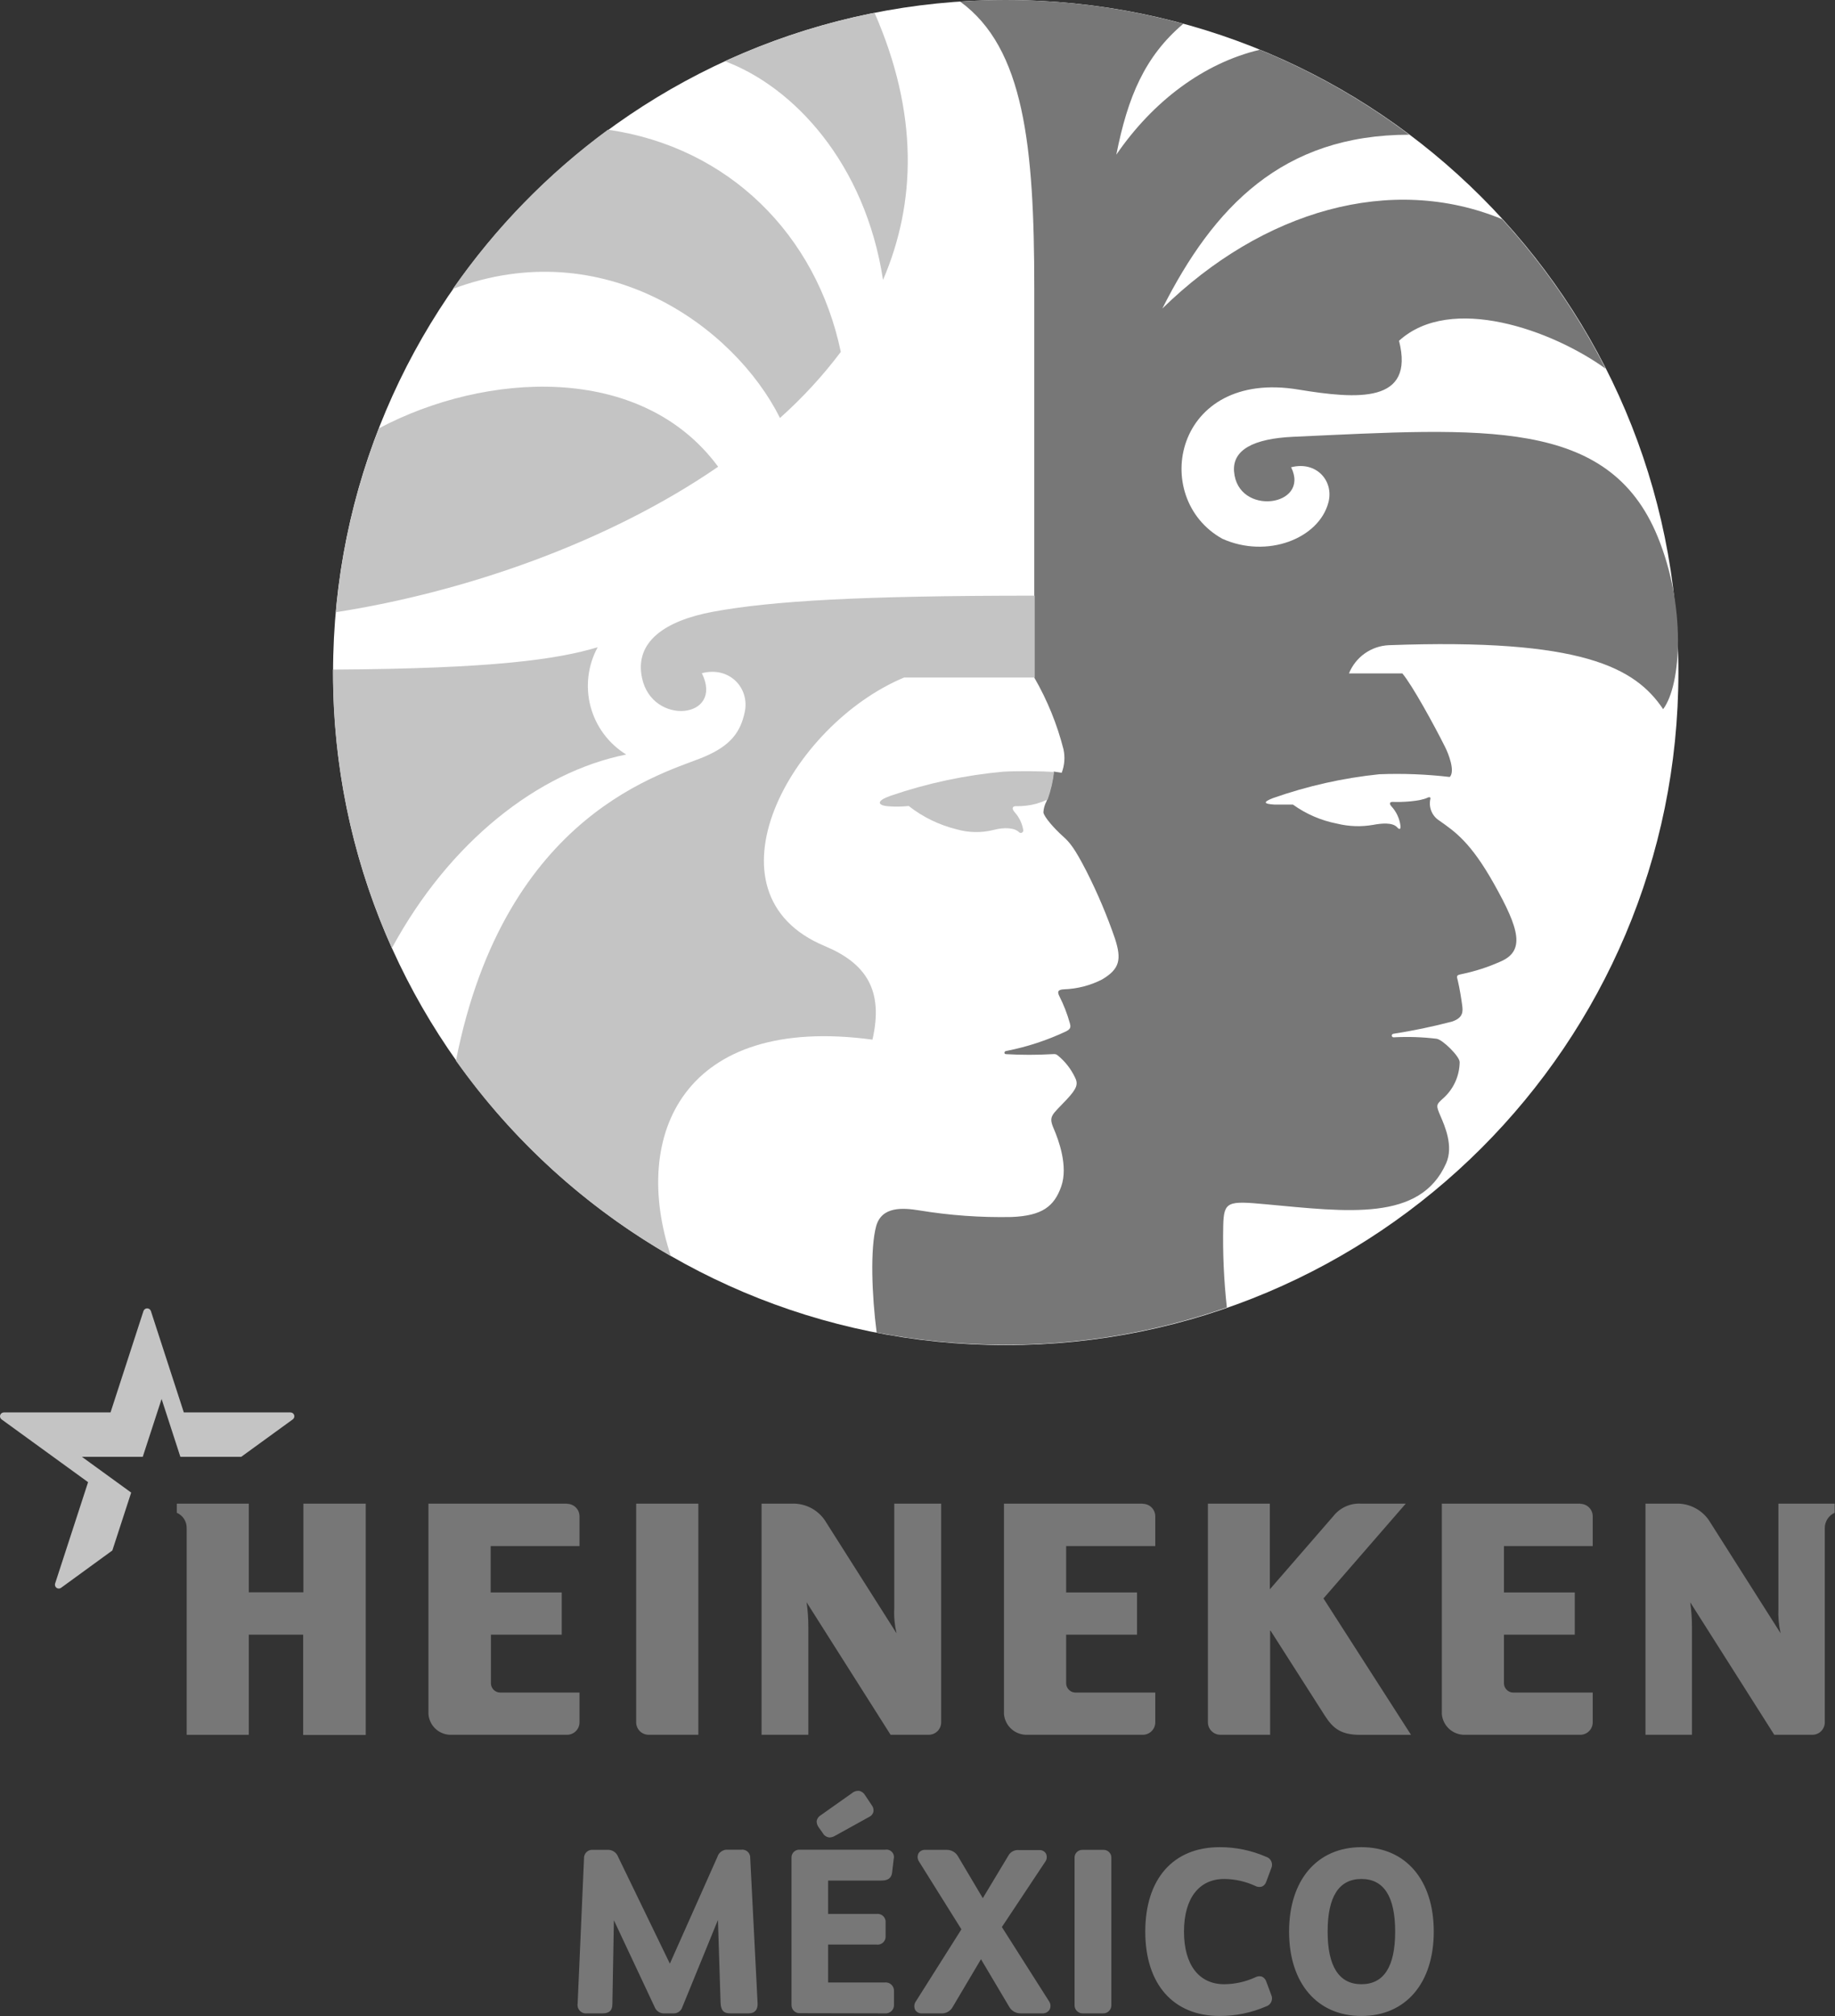
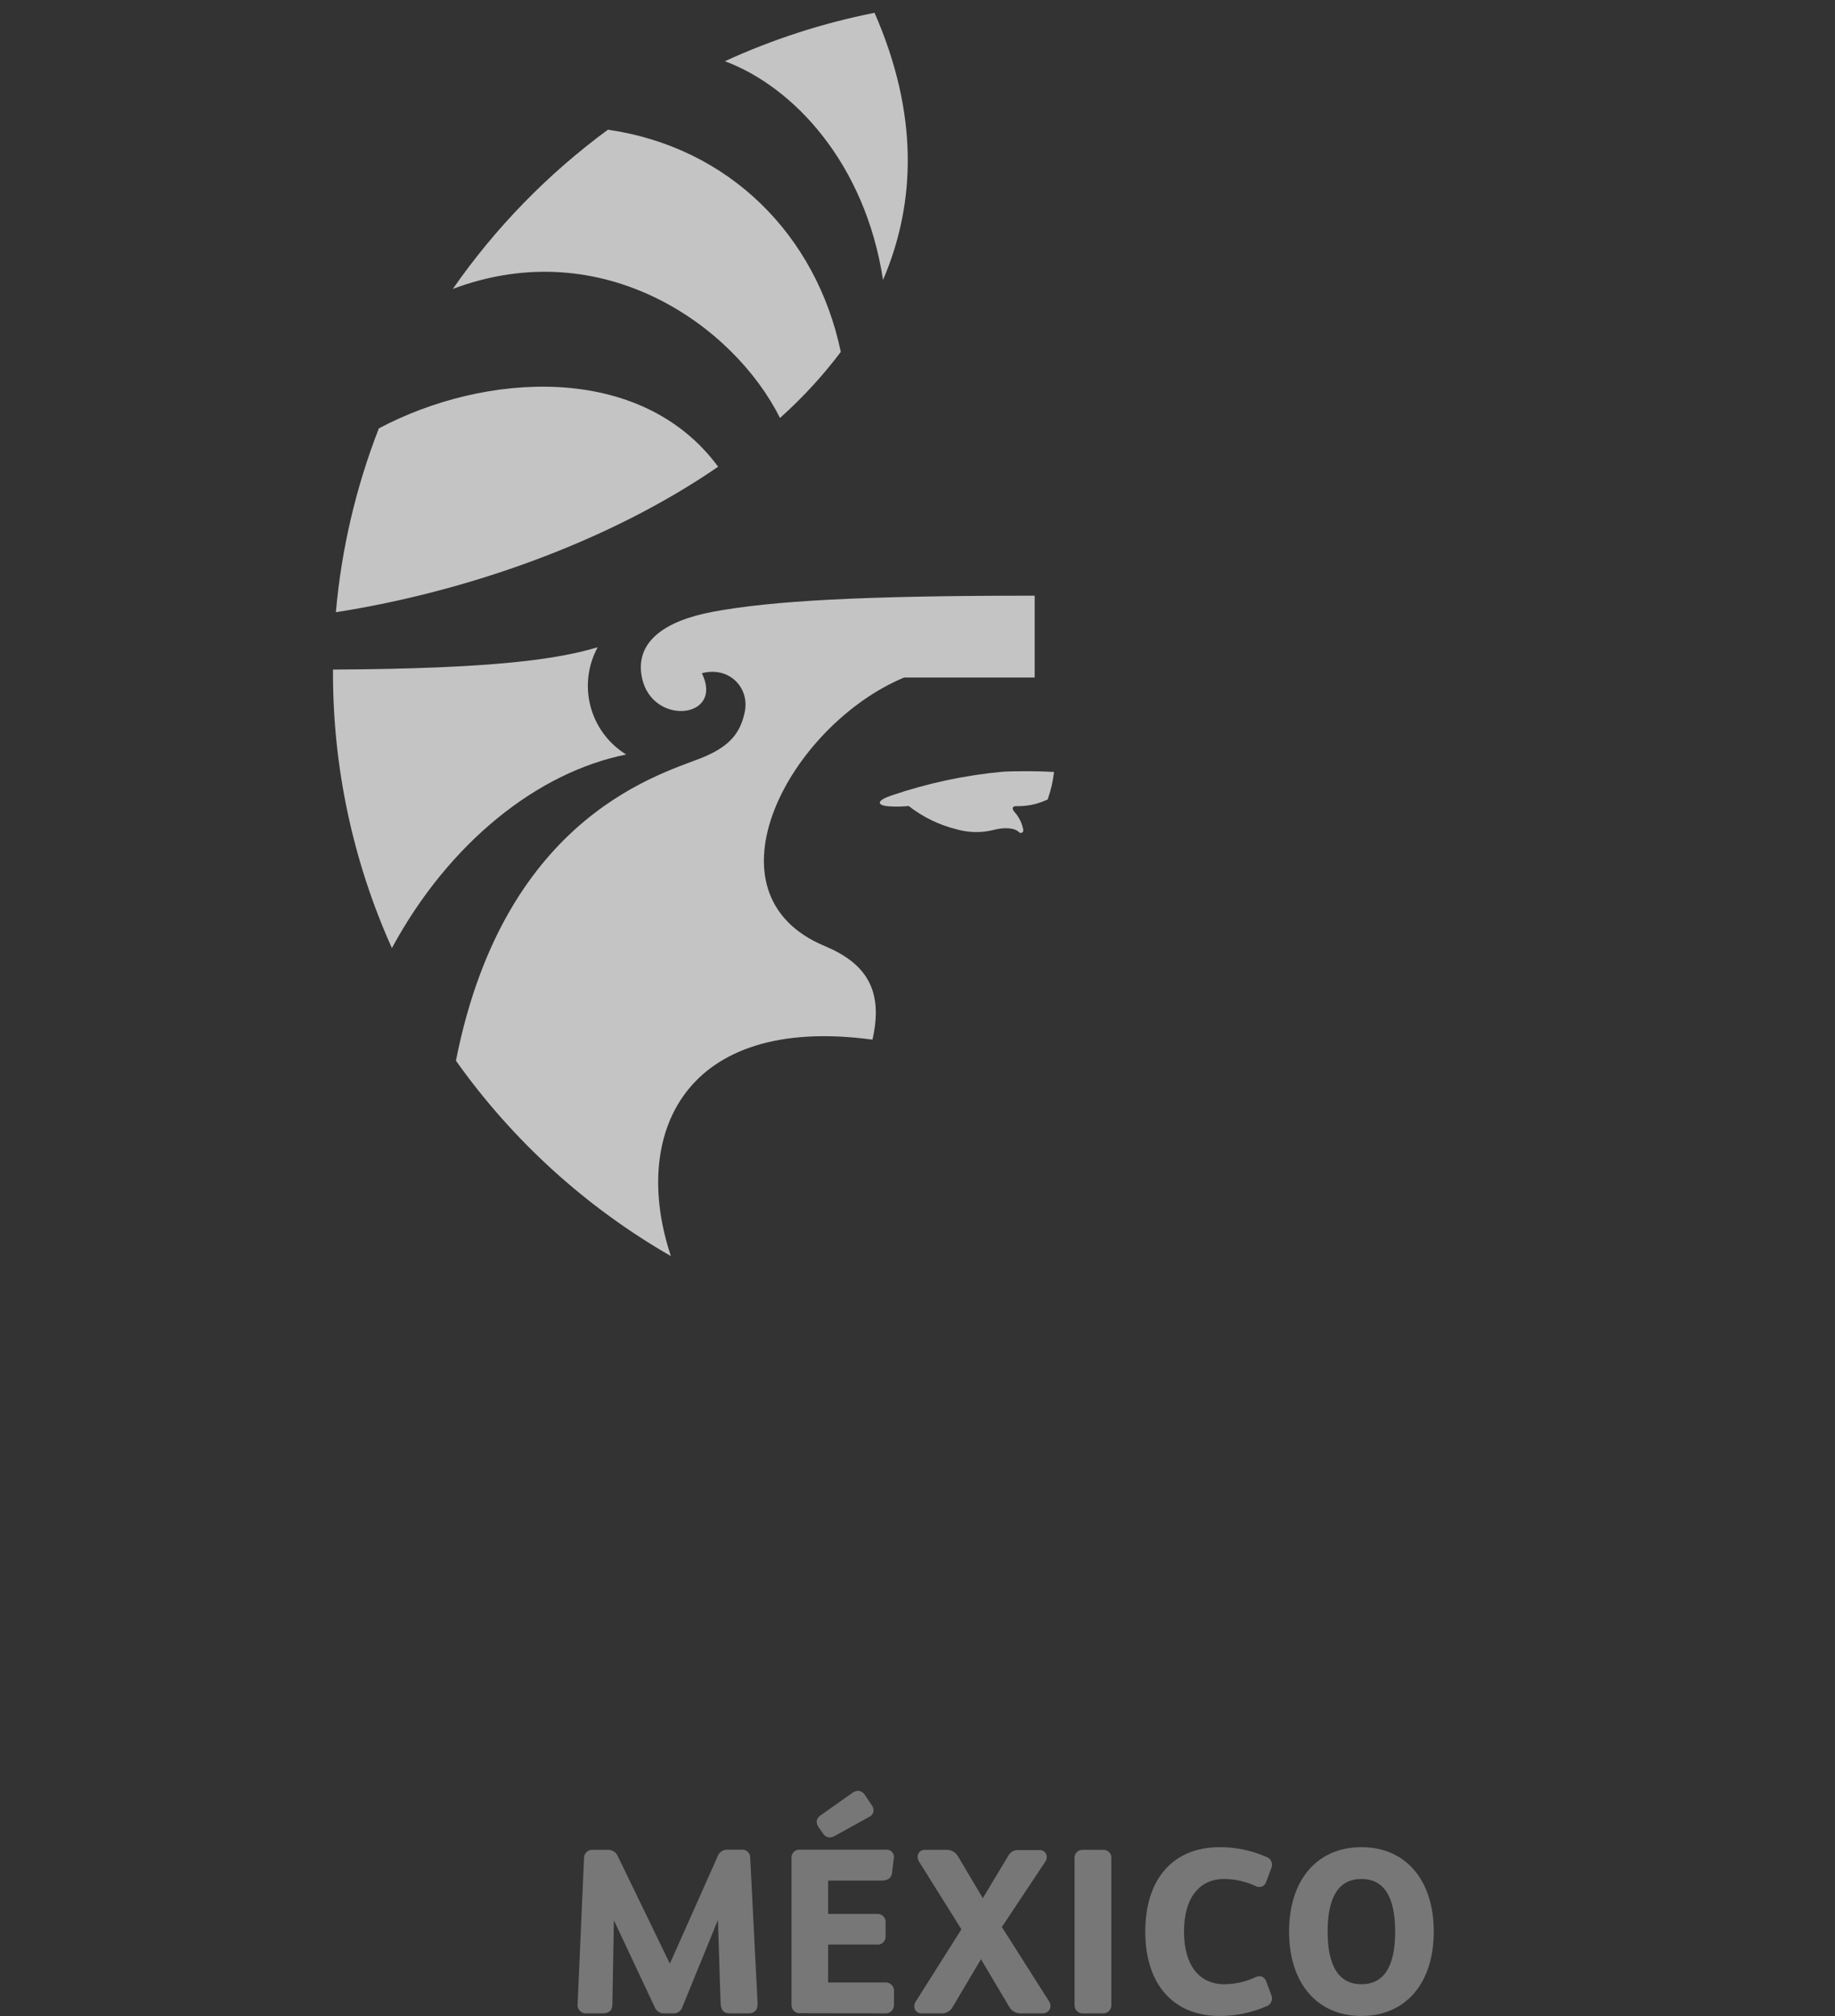
<svg xmlns="http://www.w3.org/2000/svg" width="2185" height="2401" viewBox="0 0 2185 2401" fill="none">
  <rect x="0" y="0" width="2185" height="2401" fill="#333333" stroke="none" />
  <path d="M1289.62 2397.72C1288.32 2397.79 1287.02 2397.6 1285.8 2397.16C1284.58 2396.71 1283.46 2396.02 1282.51 2395.13C1281.57 2394.24 1280.81 2393.16 1280.3 2391.96C1279.79 2390.77 1279.52 2389.48 1279.52 2388.18V2212.76C1279.45 2211.51 1279.63 2210.24 1280.06 2209.06C1280.5 2207.87 1281.17 2206.79 1282.04 2205.88C1282.9 2204.96 1283.95 2204.24 1285.11 2203.74C1286.27 2203.25 1287.52 2203 1288.79 2203.02H1314.06C1315.33 2203 1316.58 2203.25 1317.74 2203.74C1318.9 2204.24 1319.95 2204.96 1320.82 2205.88C1321.68 2206.79 1322.36 2207.87 1322.79 2209.06C1323.22 2210.24 1323.4 2211.51 1323.33 2212.76V2388.18C1323.33 2389.48 1323.06 2390.77 1322.55 2391.96C1322.04 2393.16 1321.28 2394.24 1320.34 2395.13C1319.39 2396.02 1318.27 2396.71 1317.05 2397.16C1315.83 2397.6 1314.53 2397.79 1313.23 2397.72H1289.62ZM812.535 2390.13C811.82 2392.52 810.295 2394.58 808.224 2395.96C806.153 2397.35 803.663 2397.97 801.184 2397.72H791.783C789.142 2398 786.483 2397.38 784.235 2395.97C781.986 2394.55 780.279 2392.42 779.388 2389.92L730.99 2286.86L729.179 2386.65C729.179 2394.86 724.862 2397.72 717.48 2397.72H699.235C697.664 2397.95 696.06 2397.8 694.555 2397.3C693.05 2396.79 691.686 2395.93 690.574 2394.8C689.461 2393.67 688.631 2392.29 688.152 2390.78C687.672 2389.26 687.557 2387.66 687.814 2386.09L695.405 2213.32C695.313 2211.9 695.537 2210.47 696.058 2209.14C696.58 2207.81 697.388 2206.61 698.424 2205.63C699.46 2204.64 700.7 2203.9 702.056 2203.45C703.411 2203 704.849 2202.85 706.268 2203.02H722.981C725.788 2202.78 728.595 2203.47 730.964 2205C733.332 2206.52 735.129 2208.79 736.073 2211.44L797.633 2338.53L854.248 2211.37C855.051 2208.72 856.741 2206.42 859.035 2204.86C861.329 2203.3 864.088 2202.58 866.852 2202.81H882.73C884.112 2202.64 885.514 2202.78 886.836 2203.22C888.158 2203.65 889.367 2204.38 890.378 2205.33C891.389 2206.29 892.176 2207.46 892.684 2208.76C893.191 2210.05 893.407 2211.45 893.315 2212.83L902.089 2385.81C902.437 2392.77 899.303 2397.72 891.504 2397.72H869.359C861.56 2397.72 858.287 2394.1 858.008 2384.63L854.875 2286.51L812.535 2390.13ZM1249.02 2383.16C1250.05 2384.61 1250.68 2386.3 1250.82 2388.06C1250.97 2389.83 1250.64 2391.6 1249.86 2393.19C1248.97 2394.66 1247.69 2395.85 1246.17 2396.65C1244.65 2397.45 1242.94 2397.82 1241.22 2397.72H1215.46C1212.62 2397.79 1209.81 2397.07 1207.35 2395.65C1204.9 2394.22 1202.88 2392.14 1201.53 2389.64L1168.1 2333.24L1134.68 2389.64C1133.35 2392.3 1131.25 2394.5 1128.66 2395.94C1126.06 2397.38 1123.08 2398 1120.12 2397.72H1097.84C1096.23 2397.86 1094.61 2397.54 1093.17 2396.8C1091.73 2396.06 1090.52 2394.93 1089.69 2393.54C1088.91 2391.95 1088.58 2390.18 1088.73 2388.41C1088.88 2386.65 1089.5 2384.95 1090.53 2383.51L1144.78 2297.65L1094.36 2217.01C1093.37 2215.59 1092.79 2213.93 1092.67 2212.2C1092.55 2210.47 1092.89 2208.74 1093.66 2207.19C1094.48 2205.84 1095.65 2204.74 1097.05 2204C1098.45 2203.27 1100.02 2202.93 1101.6 2203.02H1127.37C1130.13 2202.99 1132.86 2203.73 1135.24 2205.14C1137.62 2206.55 1139.57 2208.58 1140.88 2211.02L1170.26 2260.54L1200.49 2210.26C1201.67 2207.93 1203.54 2206.01 1205.84 2204.77C1208.14 2203.52 1210.77 2203.01 1213.37 2203.29H1237.6C1239.2 2203.19 1240.79 2203.53 1242.2 2204.3C1243.61 2205.06 1244.76 2206.21 1245.54 2207.61C1246.28 2209.19 1246.56 2210.95 1246.37 2212.68C1246.17 2214.41 1245.5 2216.05 1244.43 2217.43L1192.96 2294.94L1249.02 2383.16ZM1363.72 2300.37C1363.72 2237.69 1396.86 2199.81 1452.36 2199.81C1471.34 2199.77 1490.12 2203.66 1507.52 2211.23C1508.91 2211.64 1510.19 2212.35 1511.28 2213.31C1512.37 2214.26 1513.23 2215.45 1513.82 2216.77C1514.4 2218.1 1514.69 2219.54 1514.66 2220.99C1514.63 2222.43 1514.28 2223.86 1513.65 2225.16L1507.73 2241.04C1507.33 2242.29 1506.67 2243.45 1505.8 2244.44C1504.92 2245.42 1503.85 2246.21 1502.64 2246.75C1501.31 2247.17 1499.91 2247.31 1498.52 2247.16C1497.13 2247.02 1495.78 2246.59 1494.57 2245.91C1483.01 2240.57 1470.45 2237.77 1457.73 2237.69C1427.71 2237.69 1409.82 2260.74 1409.82 2300.37C1409.82 2339.99 1427.71 2363.04 1457.73 2363.04C1470.44 2362.94 1482.99 2360.17 1494.57 2354.89C1495.77 2354.18 1497.12 2353.73 1498.51 2353.58C1499.9 2353.42 1501.31 2353.56 1502.64 2353.99C1503.84 2354.54 1504.91 2355.33 1505.78 2356.31C1506.66 2357.29 1507.32 2358.45 1507.73 2359.7L1513.65 2375.57C1514.27 2376.88 1514.61 2378.3 1514.63 2379.75C1514.65 2381.19 1514.36 2382.62 1513.78 2383.95C1513.2 2385.27 1512.34 2386.45 1511.26 2387.41C1510.18 2388.37 1508.9 2389.08 1507.52 2389.5C1490.1 2397.02 1471.33 2400.89 1452.36 2400.85C1396.86 2400.85 1363.72 2362.83 1363.72 2300.37ZM1534.95 2300.37C1534.95 2361.86 1568.45 2400.85 1621.1 2400.85C1673.74 2400.85 1707.24 2361.86 1707.24 2300.37C1707.24 2238.88 1673.74 2199.81 1621.1 2199.81C1568.45 2199.81 1534.95 2238.81 1534.95 2300.37ZM1580.85 2300.37C1580.85 2258.59 1594.43 2237.69 1621.1 2237.69C1647.77 2237.69 1661.28 2258.59 1661.28 2300.37C1661.28 2342.15 1647.77 2363.04 1621.1 2363.04C1594.43 2363.04 1580.85 2341.8 1580.85 2300.37ZM974.999 2176.41C973.238 2174.18 972.325 2171.39 972.423 2168.55C972.734 2167.08 973.355 2165.71 974.244 2164.5C975.133 2163.3 976.269 2162.31 977.576 2161.58L1014.21 2135.68C1015.4 2134.61 1016.8 2133.8 1018.32 2133.3C1019.85 2132.79 1021.45 2132.61 1023.05 2132.75C1024.51 2133.06 1025.88 2133.67 1027.08 2134.54C1028.28 2135.42 1029.28 2136.54 1030.01 2137.84L1038.09 2149.95C1038.96 2151.06 1039.57 2152.35 1039.89 2153.72C1040.22 2155.09 1040.25 2156.51 1039.97 2157.89C1039.6 2159.19 1038.96 2160.39 1038.08 2161.41C1037.2 2162.43 1036.11 2163.25 1034.89 2163.81L994.15 2186.37C992.219 2187.5 990.045 2188.14 987.813 2188.25C986.157 2188.15 984.554 2187.63 983.154 2186.74C981.754 2185.85 980.601 2184.62 979.805 2183.17L974.999 2176.41ZM1053.62 2397.72C1055.08 2397.87 1056.56 2397.7 1057.95 2397.2C1059.34 2396.71 1060.6 2395.92 1061.64 2394.88C1062.68 2393.84 1063.48 2392.57 1063.97 2391.19C1064.46 2389.8 1064.64 2388.32 1064.48 2386.86V2371.54C1064.6 2370.07 1064.39 2368.59 1063.86 2367.22C1063.33 2365.84 1062.5 2364.6 1061.44 2363.59C1060.37 2362.57 1059.09 2361.81 1057.69 2361.35C1056.29 2360.9 1054.8 2360.76 1053.34 2360.95H986.072V2315.83H1043.66C1045.09 2316.03 1046.54 2315.91 1047.92 2315.48C1049.29 2315.04 1050.55 2314.3 1051.59 2313.31C1052.64 2312.31 1053.44 2311.1 1053.95 2309.75C1054.46 2308.4 1054.66 2306.96 1054.53 2305.52V2289.64C1054.66 2288.21 1054.46 2286.76 1053.95 2285.41C1053.44 2284.07 1052.64 2282.85 1051.59 2281.86C1050.55 2280.87 1049.29 2280.12 1047.92 2279.69C1046.54 2279.25 1045.09 2279.13 1043.66 2279.34H986.072V2239.57H1048.75C1052.78 2239.57 1061.14 2239.57 1062.26 2230.03L1064.14 2214.02C1064.54 2212.57 1064.58 2211.05 1064.24 2209.59C1063.9 2208.13 1063.2 2206.78 1062.2 2205.66C1061.2 2204.54 1059.93 2203.69 1058.52 2203.2C1057.11 2202.7 1055.59 2202.56 1054.11 2202.81H951.741C950.479 2202.79 949.229 2203.04 948.068 2203.53C946.906 2204.03 945.858 2204.75 944.99 2205.67C944.121 2206.58 943.45 2207.67 943.018 2208.85C942.586 2210.04 942.402 2211.3 942.479 2212.56V2387.97C942.477 2389.27 942.74 2390.56 943.254 2391.75C943.768 2392.95 944.521 2394.03 945.467 2394.92C946.413 2395.81 947.531 2396.5 948.754 2396.95C949.977 2397.4 951.277 2397.59 952.576 2397.51L1053.62 2397.72Z" fill="#777777" />
-   <path d="M1673.88 1790.7H1620.47C1614.17 1790.36 1607.89 1791.55 1602.15 1794.17C1596.42 1796.79 1591.4 1800.76 1587.53 1805.74L1512.04 1892.72V1790.7H1438.3V2051.21C1438.33 2055.12 1439.91 2058.87 1442.69 2061.63C1445.46 2064.39 1449.21 2065.95 1453.13 2065.97H1512.39V1941.18L1577.57 2043.27C1587.32 2058.52 1597 2066.04 1619.36 2066.04H1680.15L1575.9 1903.58L1673.88 1790.7ZM1360.51 1790.7H1195.47V2041.39C1196.07 2048.28 1199.3 2054.67 1204.49 2059.25C1209.67 2063.82 1216.42 2066.23 1223.33 2065.97H1360.51C1362.48 2066.01 1364.43 2065.65 1366.26 2064.93C1368.09 2064.2 1369.75 2063.12 1371.16 2061.75C1372.56 2060.38 1373.68 2058.74 1374.45 2056.93C1375.22 2055.12 1375.61 2053.17 1375.62 2051.21V2015.69H1280.64C1277.68 2015.68 1274.84 2014.49 1272.76 2012.39C1270.67 2010.28 1269.5 2007.44 1269.5 2004.48V1946.75H1353.9V1896.48H1269.5V1841.25H1375.62V1805.74C1375.61 1801.81 1374.04 1798.05 1371.26 1795.27C1368.48 1792.49 1364.72 1790.93 1360.79 1790.91L1360.51 1790.7ZM1881.82 1790.7H1716.85V2041.39C1717.45 2048.28 1720.68 2054.67 1725.86 2059.25C1731.05 2063.82 1737.79 2066.23 1744.7 2065.97H1881.96C1885.83 2065.9 1889.52 2064.31 1892.24 2061.55C1894.96 2058.8 1896.49 2055.08 1896.51 2051.21V2015.69H1801.88C1800.41 2015.68 1798.96 2015.39 1797.62 2014.82C1796.27 2014.25 1795.05 2013.42 1794.02 2012.38C1792.99 2011.34 1792.18 2010.11 1791.62 2008.75C1791.07 2007.4 1790.79 2005.95 1790.8 2004.48V1946.75H1875.13V1896.48H1790.8V1841.25H1896.51V1805.74C1896.49 1801.82 1894.94 1798.07 1892.17 1795.3C1889.41 1792.52 1885.67 1790.94 1881.75 1790.91L1881.82 1790.7ZM831.616 1790.7H757.521V2051.21C757.54 2055.12 759.101 2058.86 761.866 2061.63C764.63 2064.39 768.375 2065.95 772.284 2065.97H831.546V1790.7H831.616ZM675.279 1790.7H510.169V2041.39C510.704 2048.3 513.912 2054.74 519.112 2059.33C524.313 2063.92 531.096 2066.3 538.024 2065.97H675.21C679.132 2065.97 682.894 2064.42 685.674 2061.65C688.453 2058.88 690.024 2055.13 690.043 2051.21V2015.69H595.684C594.215 2015.69 592.76 2015.4 591.404 2014.84C590.047 2014.27 588.816 2013.45 587.78 2012.41C586.745 2011.36 585.926 2010.13 585.37 2008.77C584.814 2007.41 584.533 2005.95 584.542 2004.48V1946.75H668.873V1896.48H584.263V1841.25H690.043V1805.74C690.024 1801.81 688.456 1798.05 685.678 1795.27C682.9 1792.49 679.138 1790.93 675.21 1790.91L675.279 1790.7ZM435.448 1790.7H361.284V1896.27H296.242V1790.7H210.519V1801.56C214.096 1803.11 217.127 1805.7 219.224 1808.99C221.321 1812.28 222.388 1816.12 222.287 1820.02V2066.04H296.242V1946.75H361.005V2066.18H435.517V1790.7H435.448ZM1120.68 1790.7V2051.21C1120.66 2055.12 1119.1 2058.86 1116.34 2061.63C1113.57 2064.39 1109.83 2065.95 1105.92 2065.97H1060.44L960.445 1908.17C961.839 1917.96 962.537 1927.82 962.534 1937.7V2065.97H906.824V1790.7H942.757C951.044 1790.37 959.264 1792.31 966.529 1796.31C973.795 1800.31 979.829 1806.22 983.982 1813.4L1067.55 1945.15C1065.26 1935.39 1064.34 1925.36 1064.83 1915.35V1790.7H1120.68ZM2184.6 1790.7V1801.56C2181.06 1803.16 2178.06 1805.76 2175.97 1809.03C2173.88 1812.31 2172.79 1816.13 2172.83 1820.02V2051.21C2172.83 2055.12 2171.28 2058.88 2168.51 2061.65C2165.74 2064.42 2161.99 2065.97 2158.07 2065.97H2112.67L2012.6 1908.17C2013.99 1917.96 2014.69 1927.82 2014.69 1937.7V2065.97H1959.33V1790.7H1995.4C2003.69 1790.38 2011.92 1792.32 2019.19 1796.32C2026.47 1800.32 2032.52 1806.23 2036.69 1813.4L2120.26 1945.15C2118.03 1935.38 2117.14 1925.36 2117.61 1915.35V1790.7H2184.6Z" fill="#777777" />
-   <path d="M72.567 1891.05C71.779 1891.58 70.847 1891.85 69.897 1891.83C68.948 1891.81 68.028 1891.49 67.265 1890.93C66.502 1890.36 65.932 1889.58 65.635 1888.67C65.337 1887.77 65.326 1886.8 65.603 1885.89C67.623 1879.83 104.879 1765.14 104.879 1765.14L1.954 1690.42C1.15 1689.86 0.548 1689.05 0.236 1688.12C-0.075 1687.19 -0.079 1686.18 0.225 1685.24C0.529 1684.31 1.125 1683.49 1.925 1682.92C2.725 1682.35 3.687 1682.05 4.67 1682.07H131.619C131.619 1682.07 168.876 1567.45 170.825 1561.32C171.137 1560.39 171.731 1559.59 172.525 1559.02C173.318 1558.45 174.27 1558.14 175.247 1558.14C176.224 1558.14 177.177 1558.45 177.97 1559.02C178.763 1559.59 179.358 1560.39 179.669 1561.32C181.619 1567.52 218.875 1682.07 218.875 1682.07H345.824C346.808 1682.05 347.77 1682.35 348.57 1682.92C349.37 1683.49 349.966 1684.31 350.27 1685.24C350.574 1686.18 350.57 1687.19 350.258 1688.12C349.947 1689.05 349.345 1689.86 348.54 1690.42L287.259 1734.92H214.767L192.413 1666.05L169.99 1734.92H97.497L156.201 1777.54L133.778 1846.48L72.567 1891.05Z" fill="#C4C4C4" />
-   <path d="M1197.56 1601.91C1639.93 1601.91 1998.53 1243.31 1998.53 800.957C1998.53 358.601 1639.93 0 1197.56 0C755.197 0 396.59 358.601 396.59 800.957C396.59 1243.31 755.197 1601.91 1197.56 1601.91Z" fill="white" />
-   <path d="M1264.2 920.314C1267.6 911.433 1268.35 901.758 1266.36 892.46C1258.74 862.49 1247.03 833.715 1231.54 806.946V343.029C1231.54 173.325 1219.36 57.172 1143.17 1.811C1161 0.604 1178.97 0 1197.07 0C1268.66 -0.045 1339.92 9.487 1408.98 28.342C1363.09 67.199 1342.82 115.457 1329.25 184.188C1373.05 120.262 1433.7 74.999 1500.07 59.261C1563.45 85.249 1623.25 119.253 1677.99 160.442C1526.88 160.442 1445.05 246.582 1384.05 367.401C1503.41 250.761 1656.54 206.402 1788.71 261.067C1837.58 314.585 1878.99 374.456 1911.83 439.057C1847.91 392.958 1727.36 349.784 1665.87 405.841C1684.88 480.7 1616.5 475.477 1546.31 463.987C1398.26 439.197 1368.38 592.954 1455.36 641.56C1508.56 665.584 1570.54 641.56 1581.82 598.246C1588.44 572.759 1567.54 548.735 1537.39 556.464C1560.65 603.399 1473.6 615.307 1469.43 561.478C1467.41 535.921 1492.27 522.342 1539.9 520.184C1766.99 509.808 1915.52 497.134 1973.81 639.053C2007.72 721.433 2002.29 815.442 1980.36 844.55C1947 794.969 1883.84 759.872 1653.62 768.368C1643.33 768.85 1633.4 772.277 1625.01 778.239C1616.61 784.202 1610.11 792.45 1606.26 802.002H1669.84C1681.61 815.929 1708 864.117 1720.68 889.535C1724.72 897.543 1732.93 918.155 1726.32 925.328C1698.47 922.067 1670.42 920.973 1642.41 922.055C1599.23 926.503 1556.74 936.04 1515.8 950.467C1503.48 955.202 1504.66 957.43 1517.68 958.196C1525 958.196 1528.55 958.196 1539.55 958.196C1555.25 969.489 1573.21 977.235 1592.2 980.898C1606.2 984.33 1620.75 984.828 1634.95 982.36C1644.91 980.48 1658.07 979.157 1663.58 985.215C1666.43 988.488 1668.17 987.652 1667.54 983.126C1666.4 974.557 1662.63 966.552 1656.75 960.216C1653.83 956.873 1654.8 954.784 1658.84 954.993C1668.66 955.411 1690.8 954.506 1700.13 949.84C1701.74 949.074 1703.96 949.144 1703.13 951.72C1702.08 956.583 1702.55 961.651 1704.48 966.235C1706.42 970.82 1709.71 974.699 1713.92 977.346C1732.38 990.368 1751.04 1002.76 1779.1 1052.83C1809.4 1106.87 1816.57 1132.91 1785.65 1145.59C1771.34 1151.93 1756.4 1156.74 1741.08 1159.93C1734.12 1161.4 1734.12 1161.6 1736 1168.43C1737.95 1176.58 1740.04 1189.32 1741.08 1197.33C1741.99 1204.29 1742.61 1211.95 1729.17 1216.55C1706.07 1222.62 1682.66 1227.5 1659.05 1231.17C1658.49 1231.25 1658 1231.55 1657.66 1232C1657.33 1232.45 1657.19 1233.02 1657.27 1233.57C1657.36 1234.13 1657.66 1234.63 1658.11 1234.96C1658.56 1235.29 1659.12 1235.43 1659.68 1235.35C1676.71 1234.44 1693.79 1235.02 1710.72 1237.09C1717.68 1238.06 1738.09 1257.98 1738.09 1264.94C1737.98 1273.3 1736.09 1281.53 1732.55 1289.1C1729.01 1296.66 1723.89 1303.39 1717.54 1308.82C1709.95 1315.78 1709.81 1316.54 1715.32 1329.29C1720.12 1340.5 1731.12 1364.94 1721.93 1385.48C1691.01 1455.12 1604.45 1443.14 1507.8 1434.23C1461.97 1429.98 1457.24 1430.47 1456.54 1459.58C1455.85 1492.13 1457.3 1524.7 1460.86 1557.07C1376.06 1586.62 1286.88 1601.66 1197.07 1601.57C1145.66 1601.57 1094.36 1596.67 1043.87 1586.94C1038.02 1542.17 1036.14 1486.6 1043.24 1460.41C1049.86 1436.18 1075.56 1438.41 1094.64 1441.47C1131.02 1447.46 1167.87 1450.09 1204.73 1449.34C1240.74 1447.81 1255.29 1436.95 1263.72 1412.78C1272.14 1388.62 1260.23 1357.07 1255.01 1344.82C1248.05 1328.94 1252.16 1328.59 1270.12 1309.44C1282.73 1295.93 1284.05 1290.78 1279.8 1282.63C1275.02 1272.72 1268.13 1263.97 1259.61 1257.01C1257.59 1255.4 1256.82 1255.13 1252.99 1255.4C1234.67 1256.45 1216.3 1256.45 1197.98 1255.4C1195.4 1255.4 1195.33 1252.2 1197.98 1251.64C1222.73 1246.84 1246.78 1238.96 1269.57 1228.18C1274.86 1225.32 1275.28 1223.3 1273.81 1218.22C1270.78 1207.38 1266.7 1196.86 1261.63 1186.81C1258.49 1180.82 1259.82 1178.53 1267.06 1178.18C1282.75 1177.64 1298.13 1173.67 1312.11 1166.55C1333.42 1154.01 1335.65 1142.59 1327.64 1117.8C1318.17 1090.24 1306.79 1063.36 1293.59 1037.37C1279.66 1010.28 1273.81 1003.18 1265.74 996.009C1255.29 986.678 1243.24 972.959 1242.41 967.528C1242.63 962.918 1243.89 958.419 1246.1 954.366C1250.44 942.934 1253.34 931.003 1254.73 918.852L1264.2 920.314Z" fill="#777777" />
  <path d="M863.161 72.909C920.093 46.76 979.905 27.407 1041.36 15.25C1093.73 134.955 1090.95 241.359 1051.46 333.349C1030.15 194.215 944.777 103.34 863.161 72.909ZM928.83 497.691C955.473 473.926 979.708 447.592 1001.18 419.071C972.005 279.798 868.106 175.344 723.886 154.453C652.319 207.075 589.922 271.142 539.208 344.073C718.524 276.734 874.234 388.431 928.83 497.899V497.691ZM855.014 555.698C762.953 431.049 577.369 443.165 451.116 510.155C423.775 580.343 406.542 654.058 399.933 729.092C553.901 705.068 723.747 646.155 855.014 555.907V555.698ZM798.816 1495.79C750.766 1351.5 813.858 1207.7 1038.86 1238.13C1052.37 1179.29 1031.27 1147.26 982.172 1126.72C831.755 1064.04 940.877 863.49 1076.53 806.876H1232.03V709.385C1024.3 709.385 918.662 715.652 849.025 728.535C791.783 739.189 755.293 764.328 764.485 807.433C776.672 865.022 862.604 856.179 835.724 801.723C868.802 793.088 892.757 819.55 886.838 847.752C881.755 872.195 869.777 887.863 838.997 901.094C794.011 920.453 601.603 965.508 542.898 1263.2C610.367 1358.36 697.682 1437.74 798.816 1495.86V1495.79ZM745.544 898.517C724.643 885.593 709.487 865.153 703.192 841.399C696.898 817.645 699.942 792.383 711.7 770.804C664.137 785.08 588.65 796.361 396.52 797.405V800.887C396.359 914.021 420.263 1025.89 466.645 1129.08C535.099 1002.55 640.878 919.547 745.544 898.587V898.517ZM1247.49 952.068C1251.27 941.486 1253.82 930.504 1255.08 919.339C1240.81 918.433 1214.06 918.016 1194.91 918.99C1149.27 923.119 1104.29 932.704 1060.93 947.541L1056.41 949.282C1041.99 955.132 1047.21 959.728 1058.7 960.285C1066.48 960.819 1074.28 960.679 1082.03 959.867C1098.96 973.132 1118.52 982.629 1139.41 987.721C1153.52 991.722 1168.42 991.986 1182.66 988.487C1195.75 984.936 1208.15 985.772 1213.3 990.994C1213.73 991.457 1214.3 991.769 1214.92 991.888C1215.55 992.006 1216.19 991.924 1216.76 991.653C1217.34 991.382 1217.81 990.936 1218.11 990.38C1218.42 989.824 1218.53 989.185 1218.45 988.557C1217.11 980.531 1213.48 973.061 1208.01 967.039C1203.9 962.165 1206.34 960.076 1209.54 960.076C1217.83 960.291 1226.11 959.305 1234.12 957.151C1238.69 955.803 1243.16 954.128 1247.49 952.137V952.068Z" fill="#C4C4C4" />
</svg>